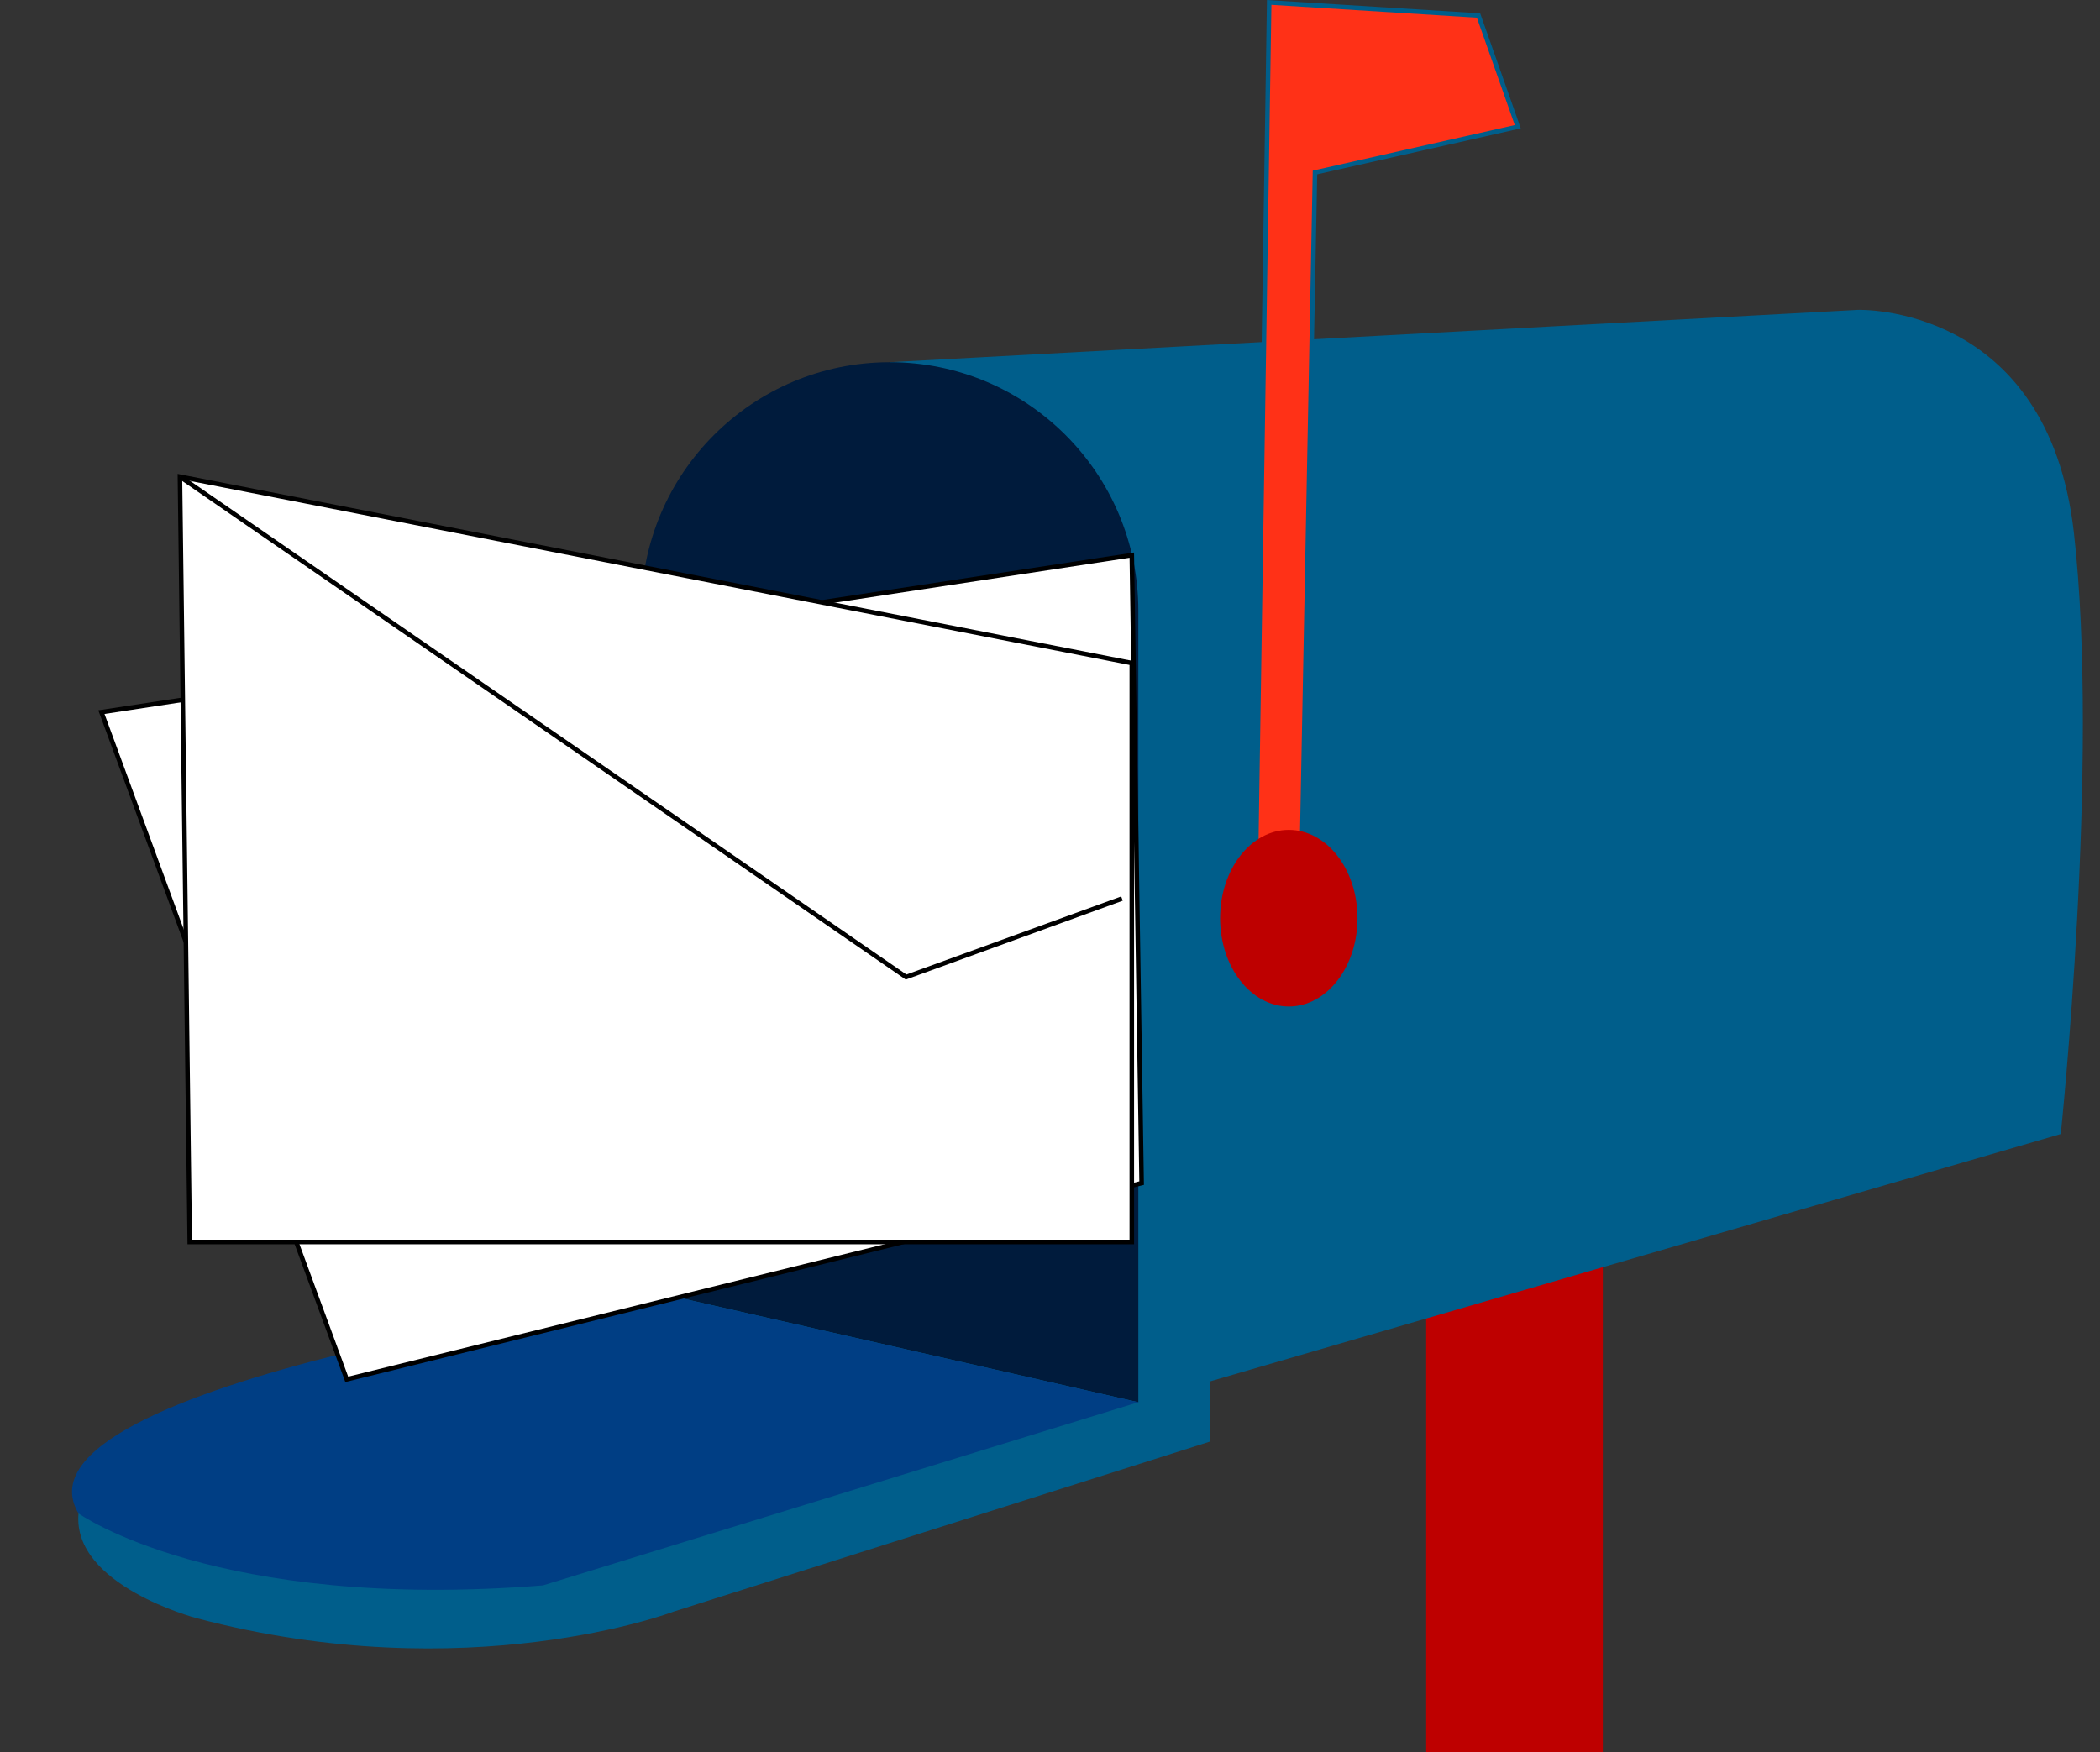
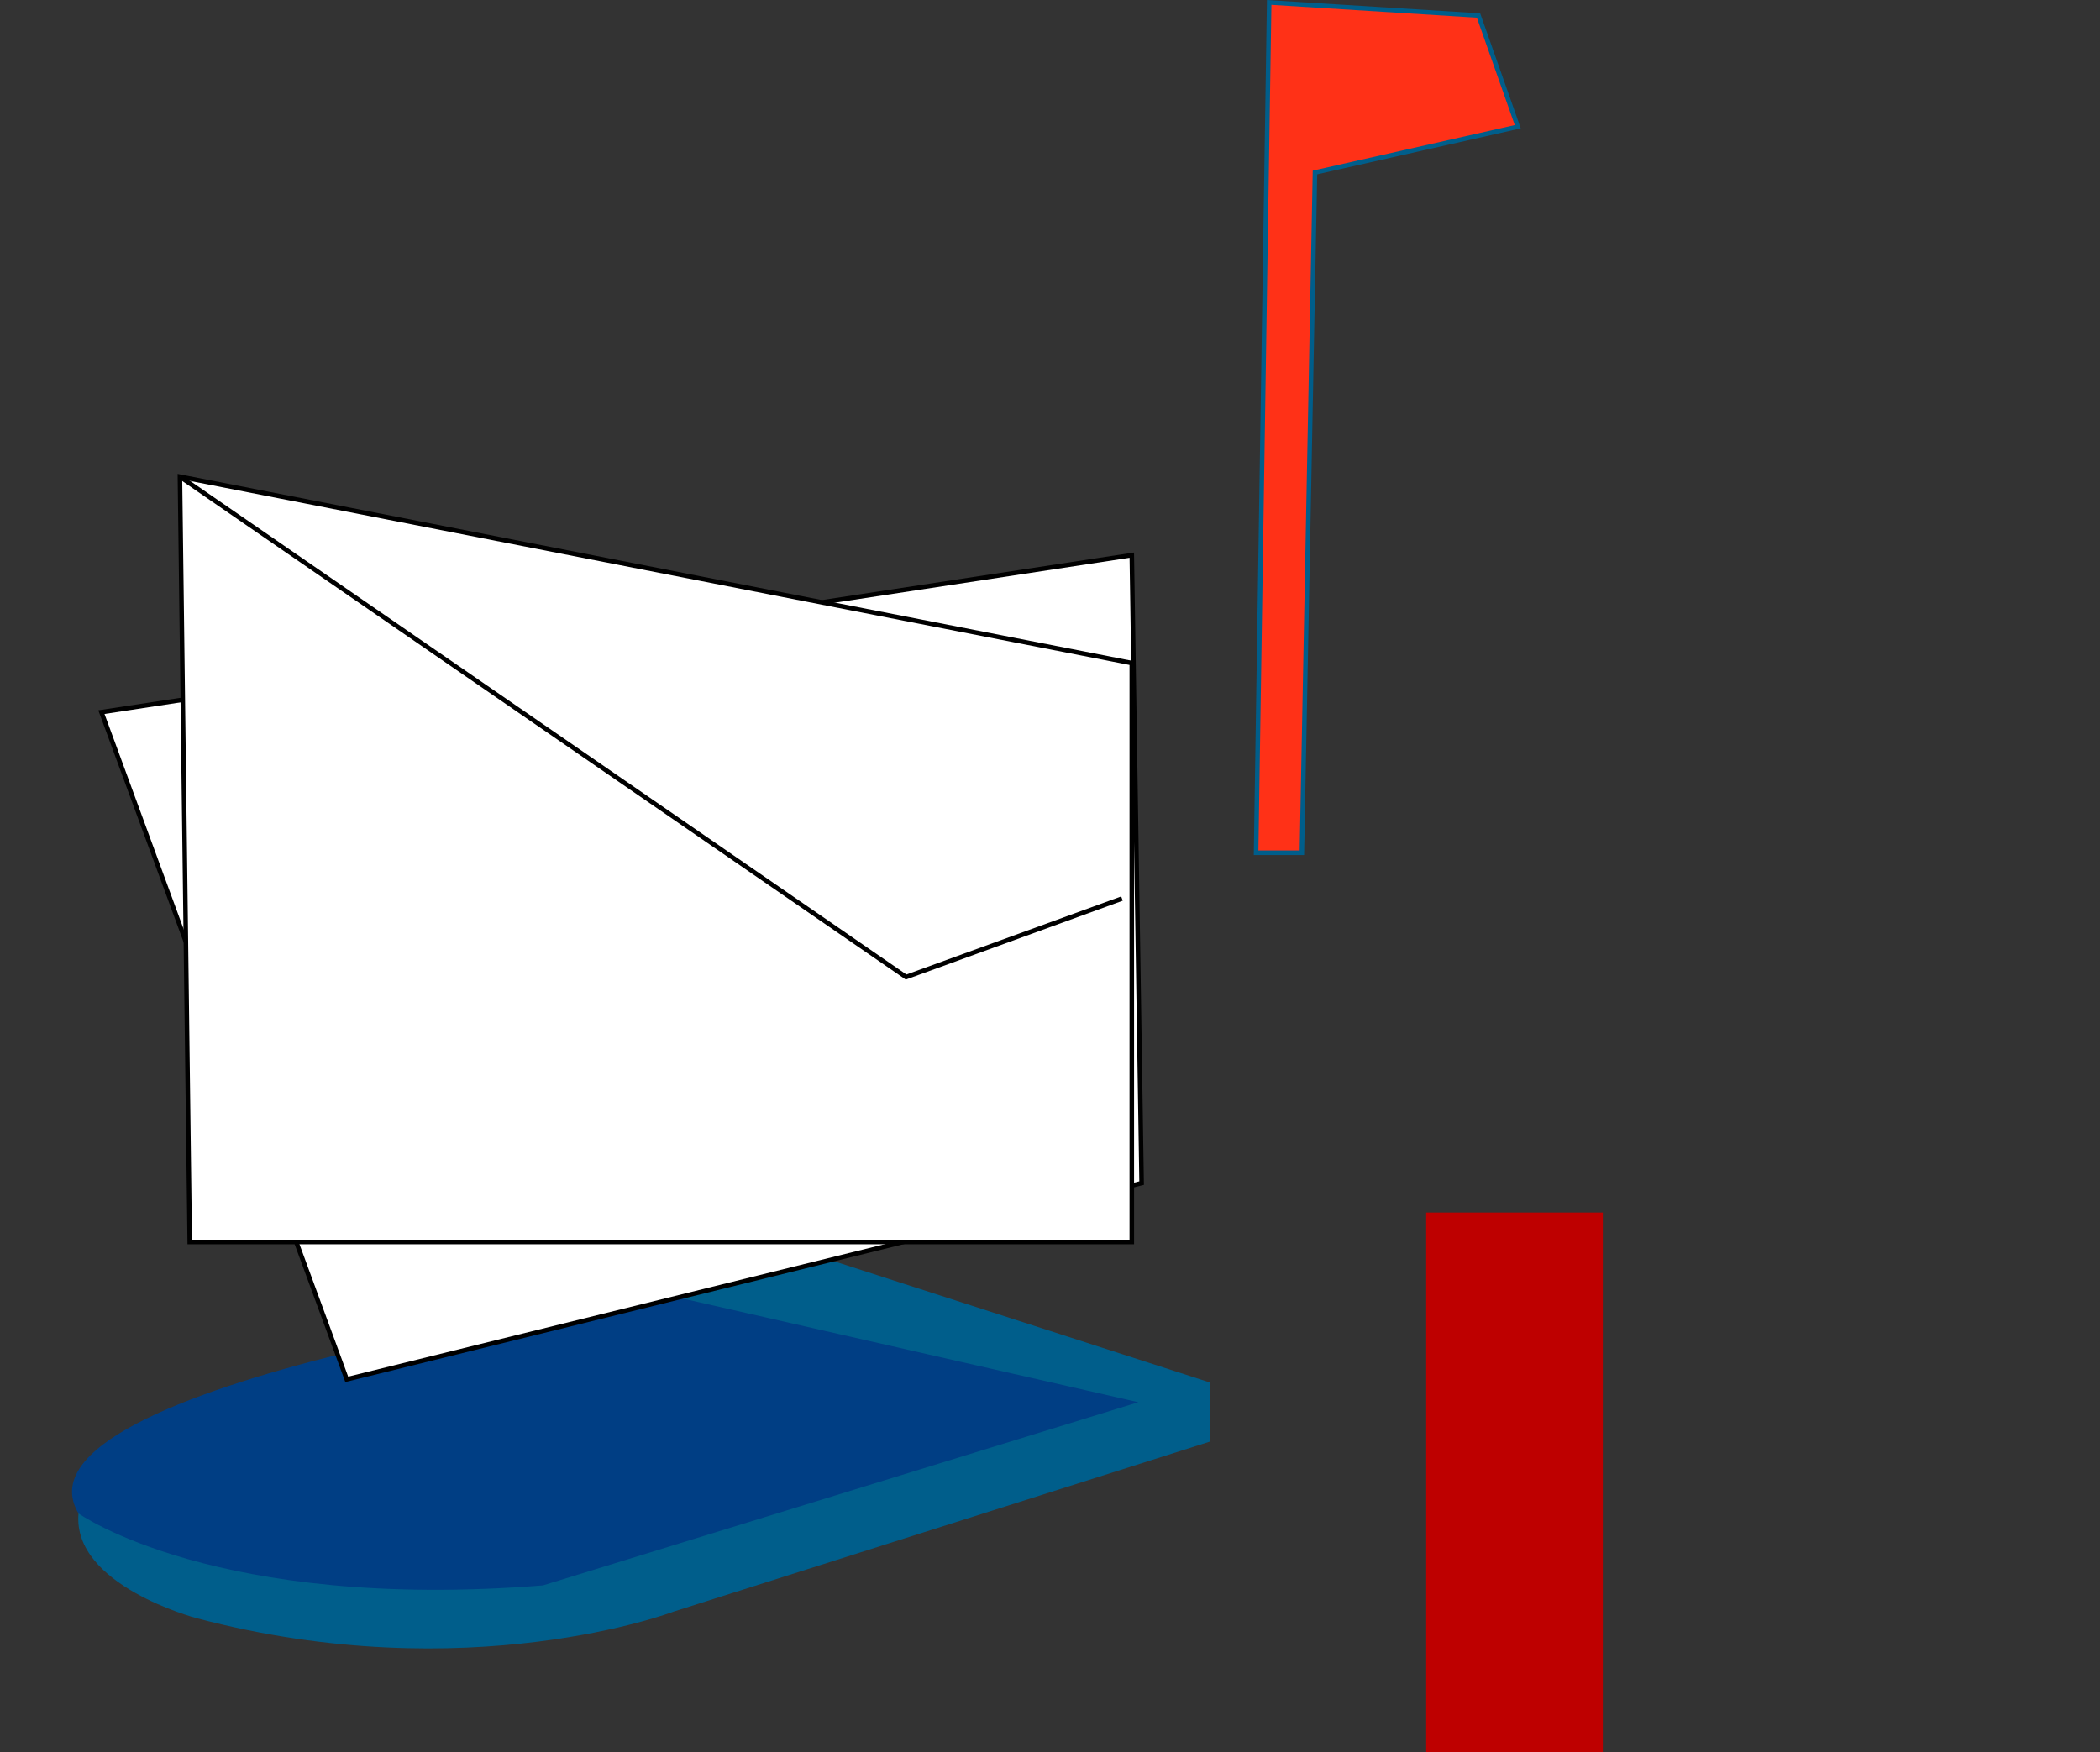
<svg xmlns="http://www.w3.org/2000/svg" height="1960.9" preserveAspectRatio="xMidYMid meet" version="1.0" viewBox="-80.6 0.0 2349.8 1960.9" width="2349.8" zoomAndPan="magnify">
  <rect x="-80.6" y="0.0" width="2349.8" height="1960.9" fill="#333333" stroke="none" />
  <defs>
    <clipPath id="a">
      <path d="M 1515 1356 L 1713 1356 L 1713 1960.859 L 1515 1960.859 Z M 1515 1356" />
    </clipPath>
  </defs>
  <g>
    <g clip-path="url(#a)" id="change1_1">
      <path d="M 1712.887 1960.859 L 1515.23 1960.859 L 1515.23 1356.938 L 1712.887 1356.938 L 1712.887 1960.859" fill="#be0000" />
    </g>
    <g id="change2_1">
      <path d="M 1273.66 1547.27 L 1273.66 1613.148 L 673.406 1803.48 C 673.406 1803.48 442.82 1891.32 139.031 1810.801 C 139.031 1810.801 -0.055 1774.199 7.266 1693.68 L 819.812 1400.871 L 1273.66 1547.27" fill="#005e8b" />
    </g>
    <g id="change2_2">
-       <path d="M 914.973 405.309 L 1998.375 346.75 C 1998.375 346.75 2210.648 339.438 2239.926 595.641 C 2269.219 851.848 2225.293 1269.098 2225.293 1269.098 L 1193.141 1569.23 L 914.973 405.309" fill="#005e8b" />
-     </g>
+       </g>
    <g id="change3_1">
-       <path d="M 1193.141 1569.23 L 657.141 1447.23 L 636.805 683.48 C 636.805 529.859 761.344 405.32 914.973 405.32 C 1068.602 405.32 1193.141 529.859 1193.141 683.48 L 1193.141 1569.23" fill="#001b3c" />
-     </g>
+       </g>
    <g id="change4_1">
      <path d="M 1339.543 2.707 L 1324.91 954.336 L 1376.148 954.336 L 1390.781 193.035 L 1617.711 141.797 L 1573.789 17.352 L 1339.543 2.707" fill="#ff3117" />
    </g>
    <g id="change2_3">
      <path d="M 1327.488 951.793 L 1373.66 951.793 L 1388.285 190.988 L 1614.363 139.945 L 1571.957 19.781 L 1342.043 5.402 Z M 1378.641 956.875 L 1322.316 956.875 L 1337.051 0.004 L 1575.629 14.906 L 1621.062 143.637 L 1393.293 195.066 L 1378.641 956.875" fill="#005e8b" />
    </g>
    <g id="change5_1">
      <path d="M 657.141 1447.23 C 657.141 1447.23 -80.578 1547.27 7.266 1693.68 C 7.266 1693.68 160.988 1803.48 527.004 1774.199 L 1193.141 1569.23 L 657.141 1447.23" fill="#003e84" />
    </g>
    <g id="change6_1">
      <path d="M 1185.82 621.262 L 32.887 796.949 L 307.395 1543.609 L 1196.801 1324 L 1185.82 621.262" fill="#fff" />
    </g>
    <g id="change7_1">
      <path d="M 36.348 798.988 L 308.996 1540.602 L 1194.23 1322.031 L 1183.32 624.211 Z M 305.793 1546.621 L 29.426 794.898 L 1188.32 618.309 L 1199.379 1325.988 L 1197.41 1326.469 L 305.793 1546.621" fill="inherit" />
    </g>
    <g id="change1_2">
-       <path d="M 1438.371 1027.531 C 1438.371 1082.109 1403.961 1126.359 1361.512 1126.359 C 1319.059 1126.359 1284.641 1082.109 1284.641 1027.531 C 1284.641 972.957 1319.059 928.711 1361.512 928.711 C 1403.961 928.711 1438.371 972.957 1438.371 1027.531" fill="#be0000" />
-     </g>
+       </g>
    <g id="change6_2">
      <path d="M 1185.82 742.051 L 120.73 533.422 L 131.711 1389.891 L 1185.82 1389.891 L 1185.82 742.051" fill="#fff" />
    </g>
    <g id="change7_2">
      <path d="M 134.219 1387.352 L 1183.281 1387.352 L 1183.281 744.141 L 123.309 536.512 Z M 1188.359 1392.43 L 129.199 1392.43 L 118.148 530.32 L 1188.359 739.949 L 1188.359 1392.43" fill="inherit" />
    </g>
    <g id="change6_3">
      <path d="M 120.73 533.422 L 933.273 1093.422 L 1174.84 1005.57" fill="#fff" />
    </g>
    <g id="change7_3">
      <path d="M 932.91 1096.25 L 931.832 1095.512 L 119.285 535.512 L 122.172 531.328 L 933.637 1090.578 L 1173.969 1003.191 L 1175.711 1007.961 L 932.91 1096.25" fill="inherit" />
    </g>
  </g>
</svg>